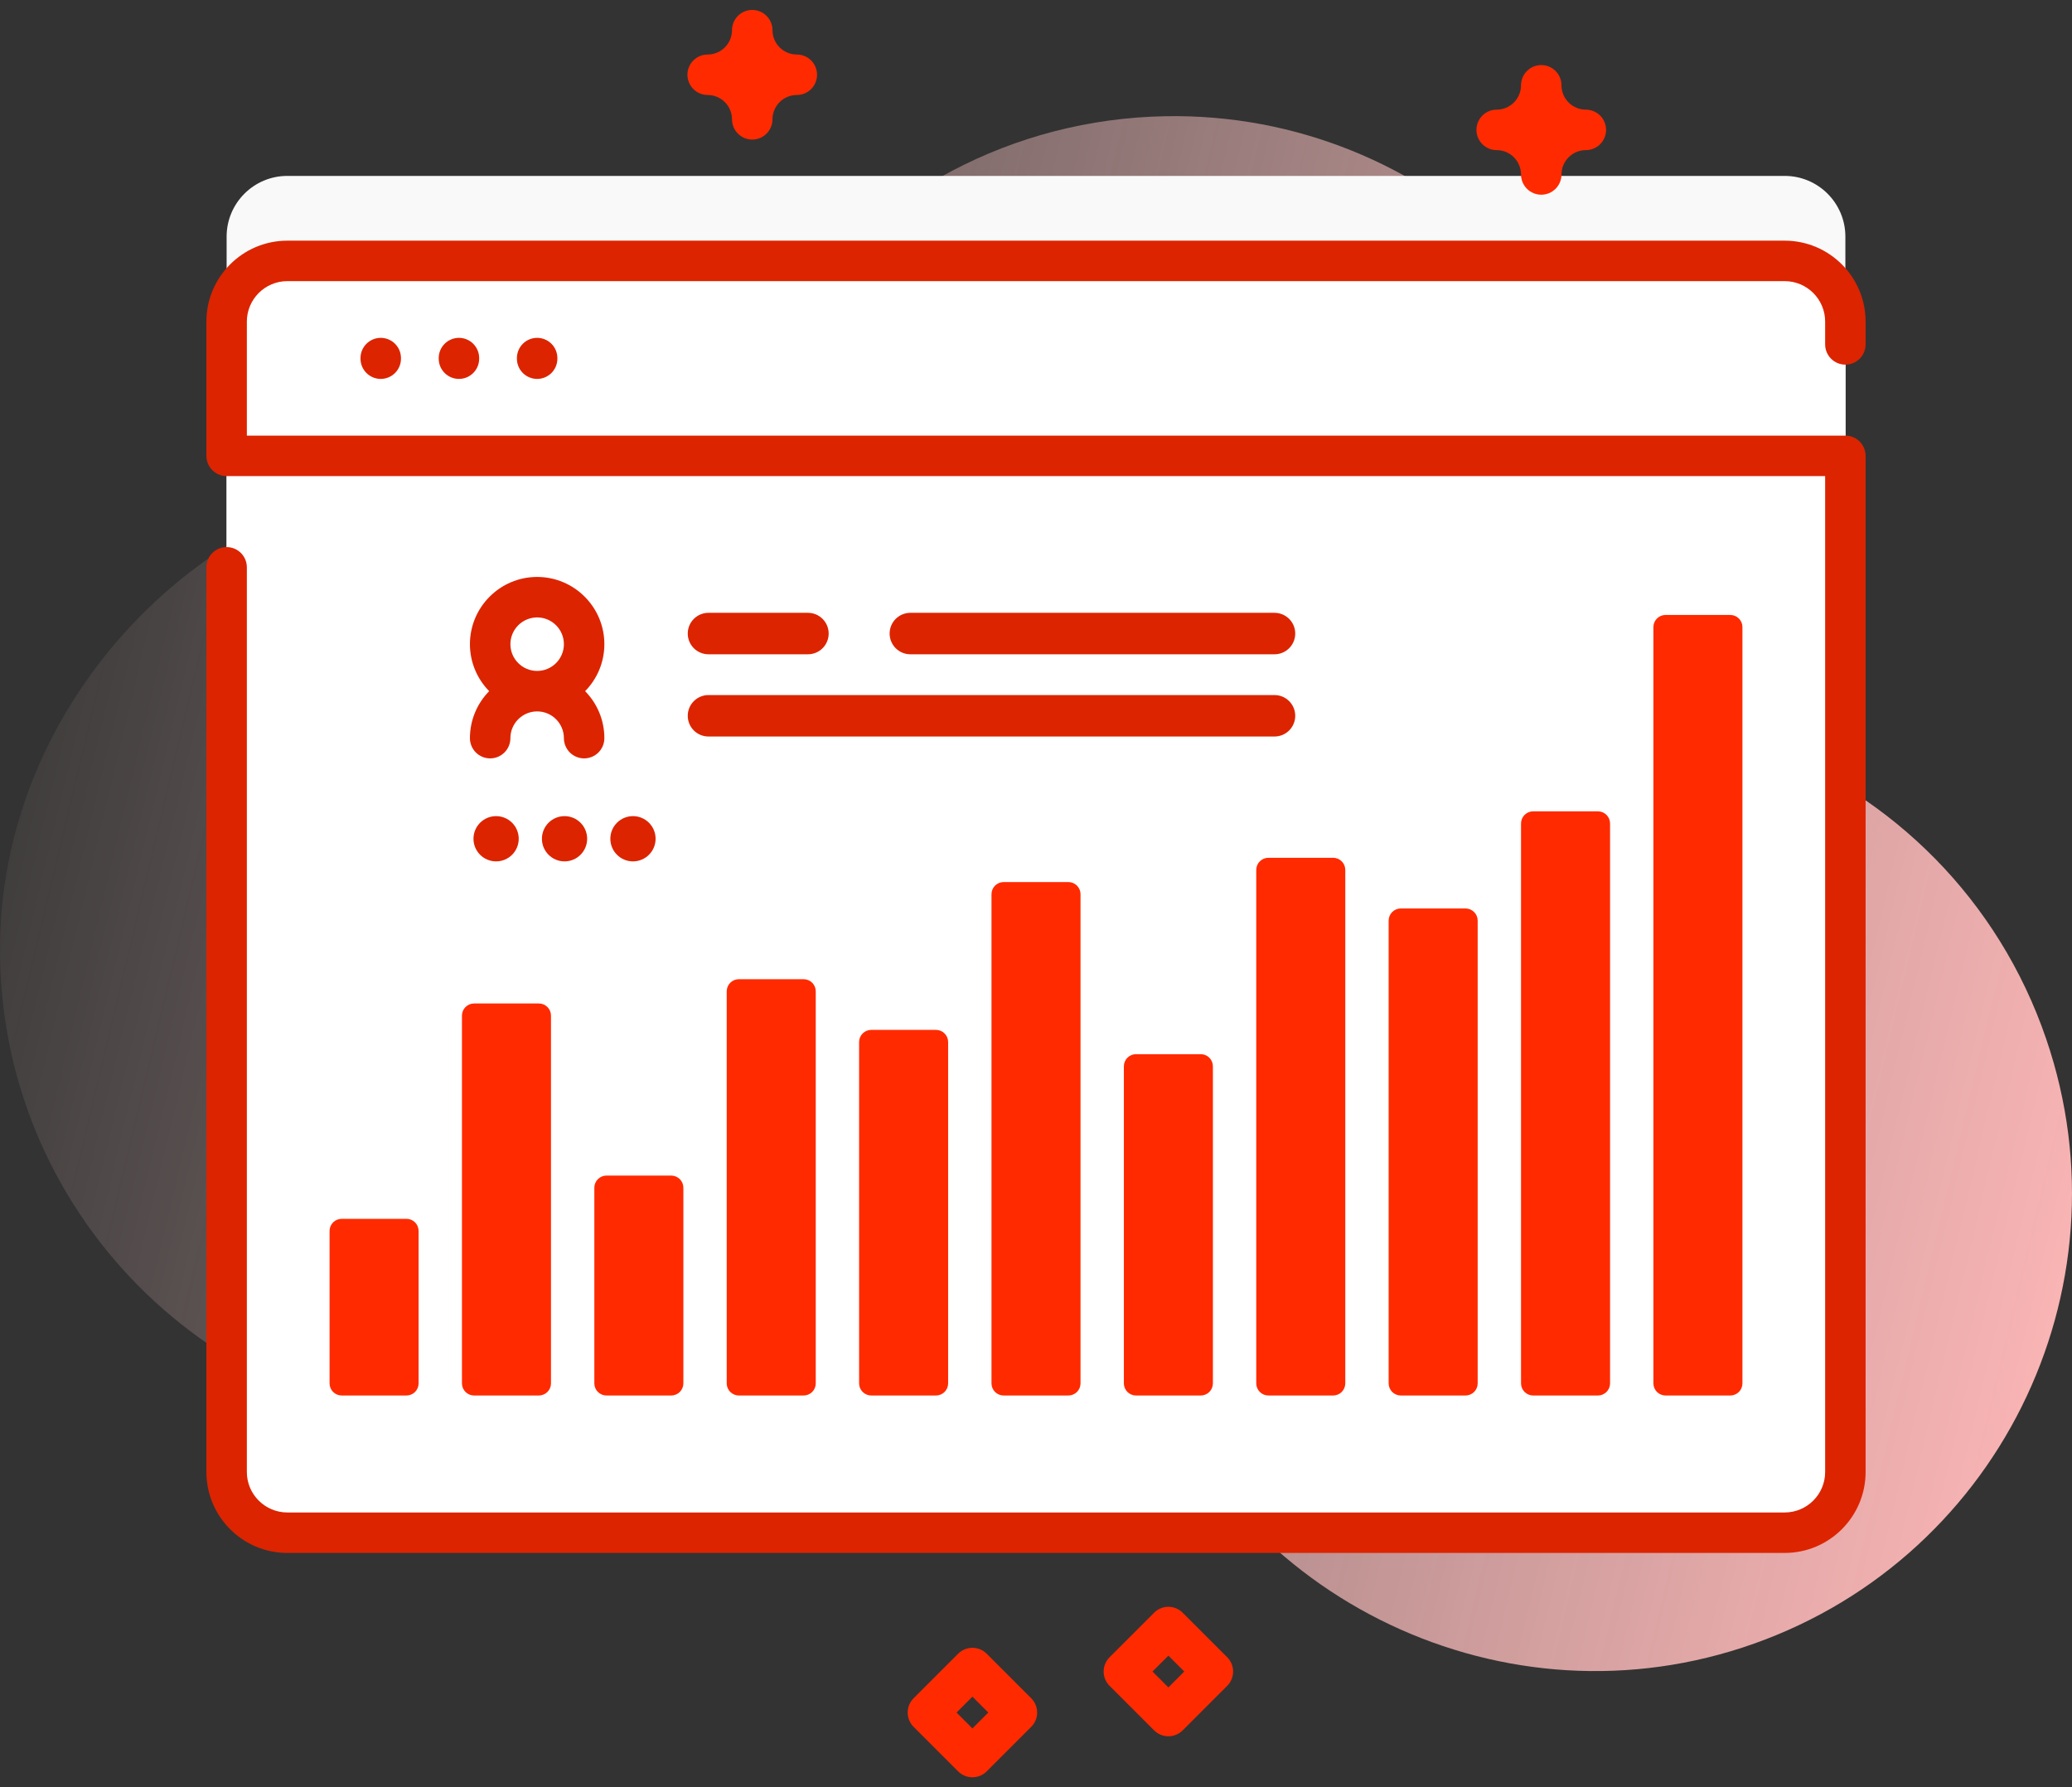
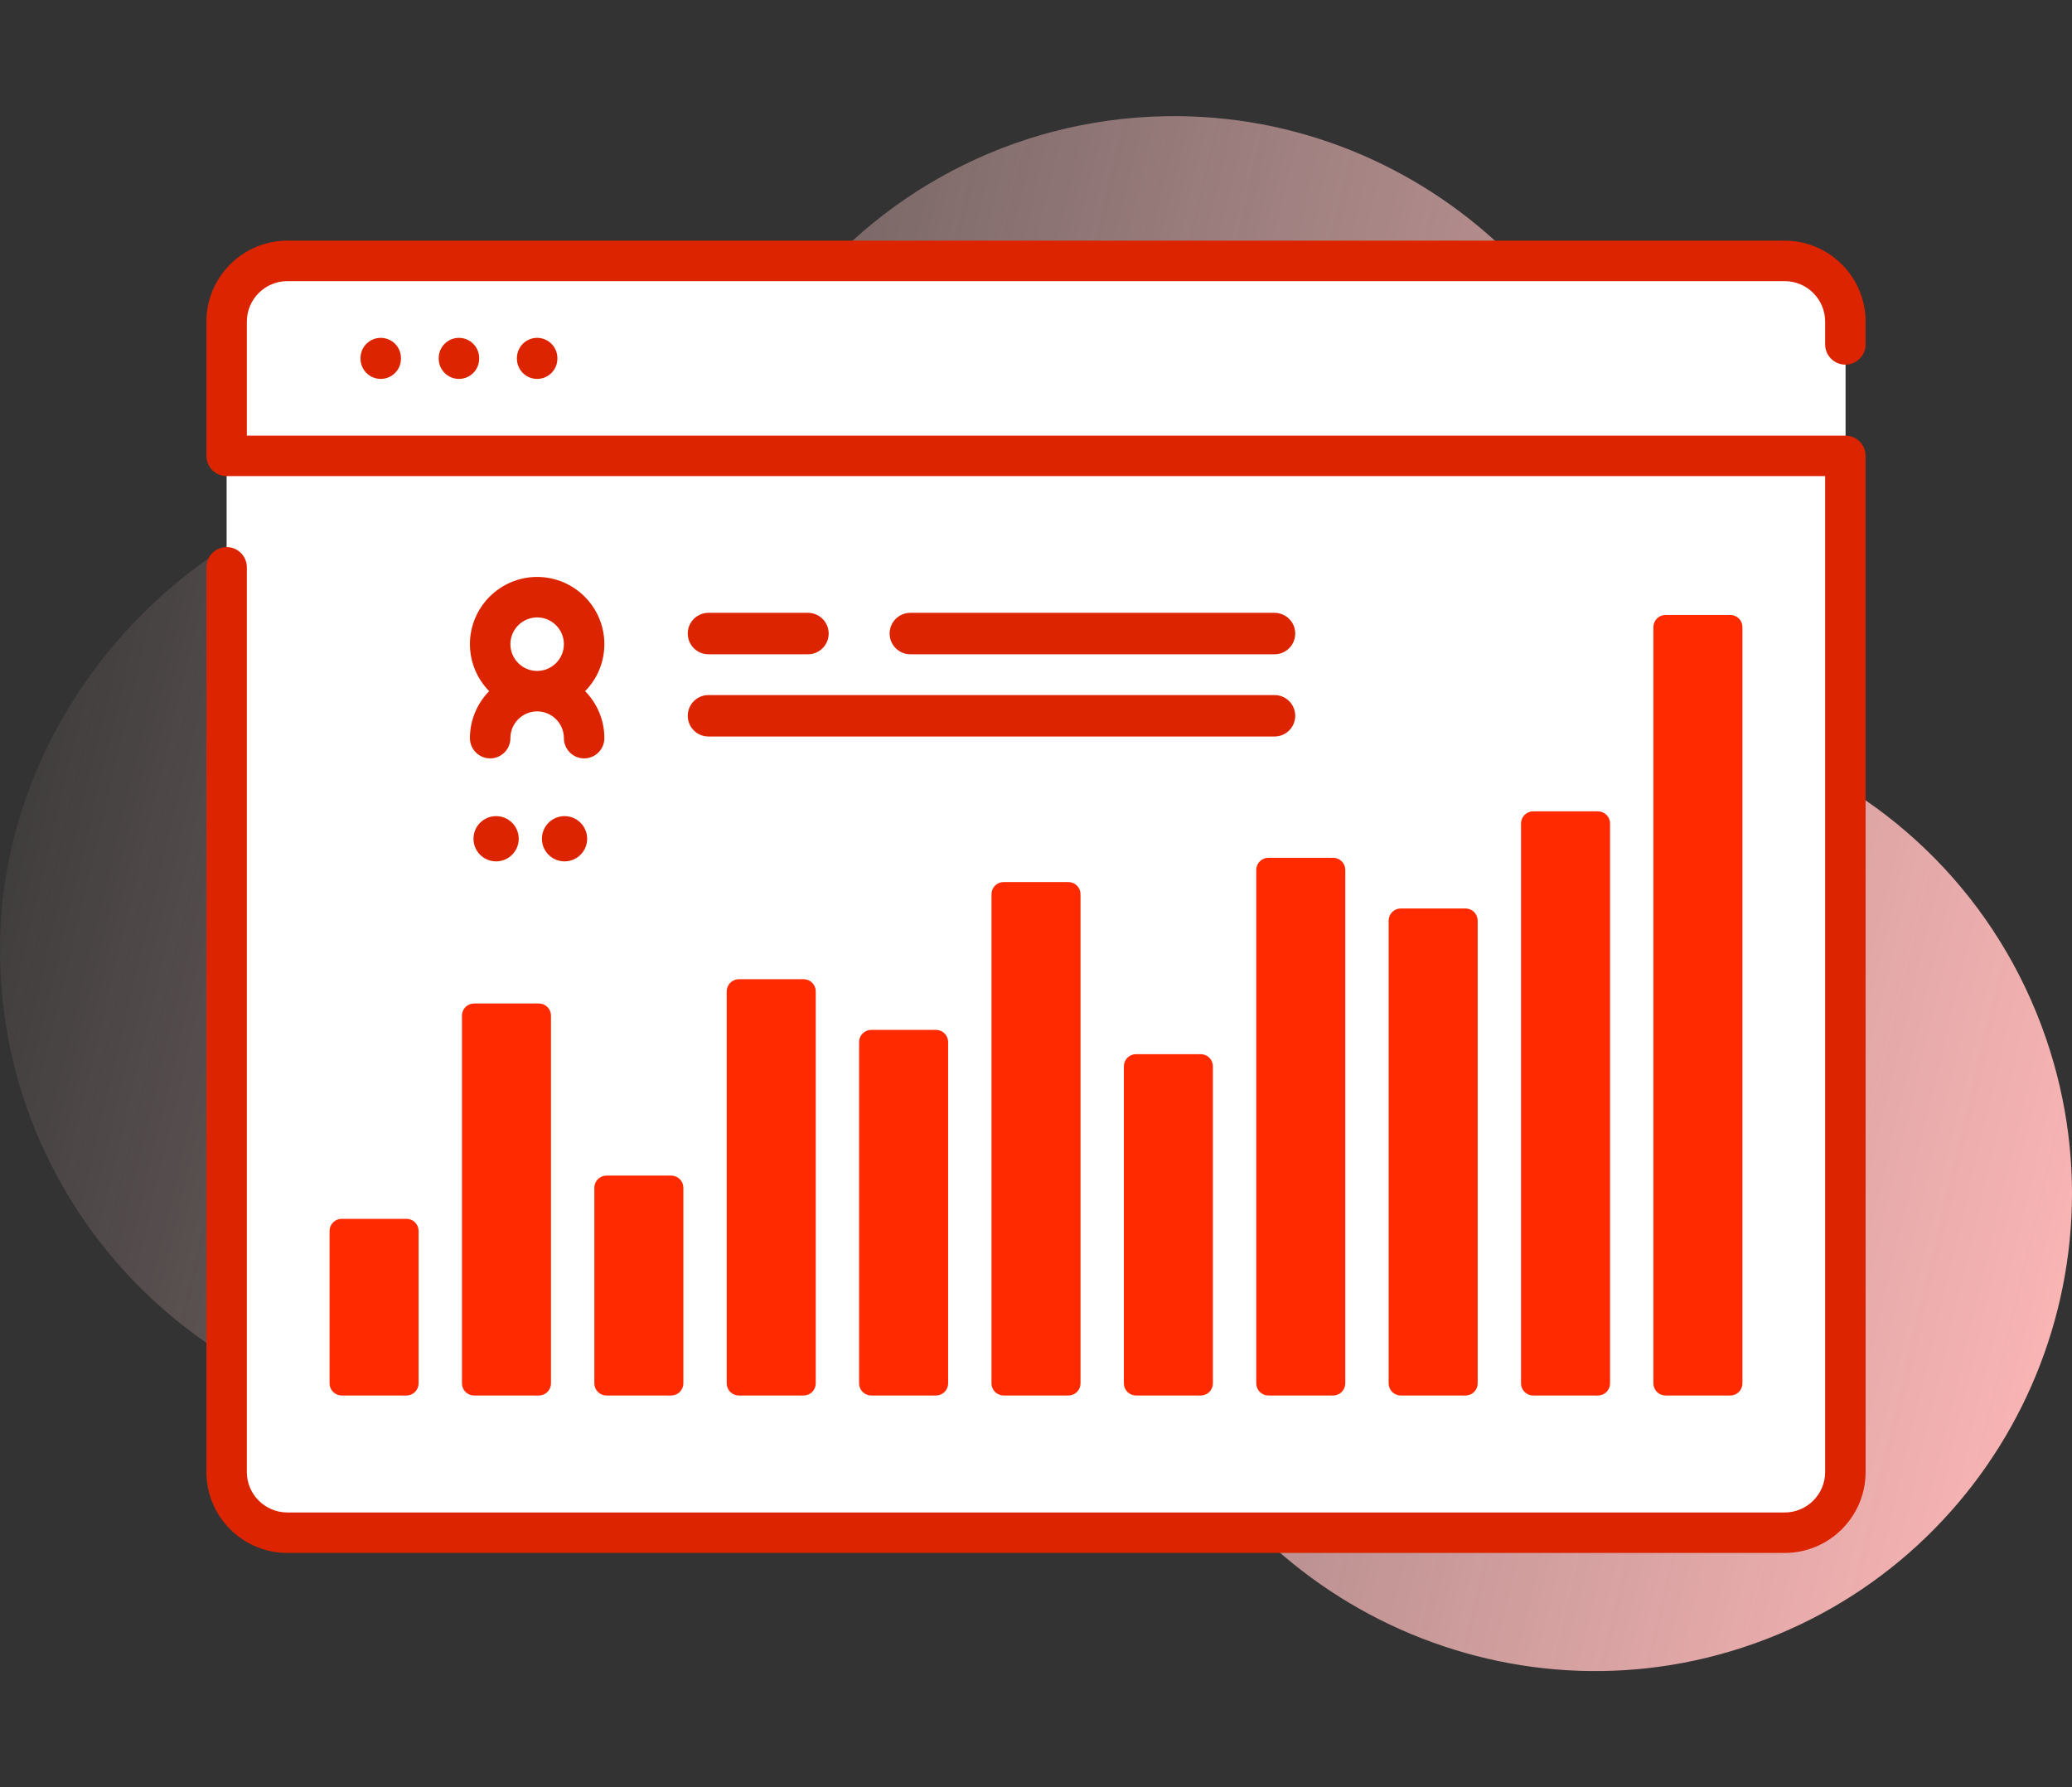
<svg xmlns="http://www.w3.org/2000/svg" width="160" height="138" viewBox="0 0 160 138" fill="none">
  <rect x="0" y="0" width="160" height="138" fill="#333333" stroke="none" />
  <path d="M158.008 80.225C154.312 69.409 146.09 61.425 136.179 57.661C131.045 55.712 127.634 50.831 127.558 45.34C127.557 45.22 127.555 45.099 127.552 44.979C127.081 24.797 110.212 8.626 90.028 8.973C78.123 9.177 67.594 15.021 60.995 23.948C55.312 31.635 46.467 36.437 36.907 36.432C36.627 36.432 36.346 36.435 36.064 36.441C16.715 36.864 0.261 53.465 0.003 72.817C-0.271 93.421 16.348 110.209 36.888 110.209C52.809 110.209 66.372 100.122 71.54 85.991C72.892 82.293 76.9 80.311 80.691 81.375L80.833 81.414C84.302 82.372 86.602 85.677 86.318 89.264C85.937 94.071 86.499 99.031 88.13 103.888C94.542 122.992 115.376 133.477 134.534 127.225C154.131 120.83 164.652 99.668 158.008 80.225Z" fill="url(#paint0_linear_1302_234)" />
-   <path d="M142.5 18.271V107.099C142.5 109.687 140.4 111.786 137.812 111.786H22.188C19.6 111.786 17.5 109.687 17.5 107.099V18.271C17.5 15.683 19.6 13.583 22.188 13.583H137.812C140.4 13.583 142.5 15.683 142.5 18.271Z" fill="#F9F9F9" />
  <path d="M142.5 24.833V113.661C142.5 116.249 140.4 118.349 137.812 118.349H22.188C19.6 118.349 17.5 116.249 17.5 113.661V24.833C17.5 22.246 19.6 20.146 22.188 20.146H137.812C140.4 20.146 142.5 22.246 142.5 24.833Z" fill="white" />
  <path d="M28.887 35.199H131.114V100.933H28.887V35.199ZM142.5 35.199V24.833C142.5 22.245 140.401 20.146 137.812 20.146H22.188C19.599 20.146 17.5 22.245 17.5 24.833V35.199H142.5Z" fill="white" />
  <path d="M27.838 27.65V27.695C27.838 28.11 28.003 28.507 28.296 28.8C28.589 29.093 28.986 29.258 29.4 29.258C29.815 29.258 30.212 29.093 30.505 28.8C30.798 28.507 30.963 28.11 30.963 27.695V27.65C30.963 27.235 30.798 26.838 30.505 26.545C30.212 26.252 29.815 26.087 29.4 26.087C28.986 26.087 28.589 26.252 28.296 26.545C28.003 26.838 27.838 27.235 27.838 27.65ZM33.877 27.65V27.695C33.877 28.11 34.042 28.507 34.335 28.8C34.628 29.093 35.025 29.258 35.44 29.258C35.854 29.258 36.251 29.093 36.544 28.8C36.837 28.507 37.002 28.11 37.002 27.695V27.65C37.002 27.235 36.837 26.838 36.544 26.545C36.251 26.252 35.854 26.087 35.44 26.087C35.025 26.087 34.628 26.252 34.335 26.545C34.042 26.838 33.877 27.235 33.877 27.65ZM39.916 27.65V27.695C39.916 28.11 40.08 28.507 40.373 28.8C40.666 29.093 41.064 29.258 41.478 29.258C41.893 29.258 42.29 29.093 42.583 28.8C42.876 28.507 43.041 28.11 43.041 27.695V27.65C43.041 27.235 42.876 26.838 42.583 26.545C42.29 26.252 41.893 26.087 41.478 26.087C41.064 26.087 40.666 26.252 40.373 26.545C40.08 26.838 39.916 27.235 39.916 27.65Z" fill="#DC2400" />
  <path d="M142.5 28.156C142.914 28.156 143.312 27.991 143.605 27.698C143.898 27.405 144.062 27.008 144.062 26.593V24.833C144.062 21.387 141.259 18.583 137.812 18.583H22.188C18.741 18.583 15.938 21.387 15.938 24.833V35.199C15.938 35.614 16.102 36.011 16.395 36.304C16.688 36.597 17.086 36.762 17.5 36.762H140.938V113.661C140.938 115.384 139.536 116.786 137.812 116.786H22.188C20.464 116.786 19.062 115.384 19.062 113.661V43.806C19.062 43.392 18.898 42.994 18.605 42.701C18.312 42.408 17.914 42.243 17.5 42.243C17.086 42.243 16.688 42.408 16.395 42.701C16.102 42.994 15.938 43.392 15.938 43.806V113.661C15.938 117.107 18.741 119.911 22.188 119.911H137.812C141.259 119.911 144.062 117.107 144.062 113.661V35.199C144.062 34.785 143.898 34.388 143.605 34.094C143.312 33.801 142.914 33.637 142.5 33.637H19.062V24.833C19.062 23.11 20.464 21.708 22.188 21.708H137.812C139.536 21.708 140.938 23.11 140.938 24.833V26.593C140.938 27.008 141.102 27.405 141.395 27.698C141.688 27.991 142.086 28.156 142.5 28.156Z" fill="#DC2400" />
  <path d="M41.609 107.754H36.609C36.361 107.754 36.122 107.655 35.946 107.48C35.77 107.304 35.672 107.065 35.672 106.817V78.421C35.672 78.172 35.77 77.934 35.946 77.758C36.122 77.582 36.361 77.484 36.609 77.484H41.609C41.858 77.484 42.096 77.582 42.272 77.758C42.448 77.934 42.547 78.172 42.547 78.421V106.817C42.547 107.065 42.448 107.304 42.272 107.48C42.096 107.655 41.858 107.754 41.609 107.754ZM31.387 107.754H26.387C26.138 107.754 25.9 107.655 25.724 107.48C25.548 107.304 25.449 107.065 25.449 106.817V95.049C25.449 94.8 25.548 94.562 25.724 94.386C25.9 94.21 26.138 94.112 26.387 94.112H31.387C31.635 94.112 31.874 94.21 32.05 94.386C32.225 94.562 32.324 94.8 32.324 95.049V106.817C32.324 107.065 32.225 107.304 32.05 107.48C31.874 107.655 31.635 107.754 31.387 107.754ZM51.832 107.754H46.832C46.583 107.754 46.345 107.655 46.169 107.48C45.993 107.304 45.895 107.065 45.895 106.817V91.71C45.895 91.462 45.993 91.223 46.169 91.048C46.345 90.872 46.583 90.773 46.832 90.773H51.832C52.081 90.773 52.319 90.872 52.495 91.048C52.671 91.223 52.77 91.462 52.77 91.71V106.817C52.77 107.065 52.671 107.304 52.495 107.48C52.319 107.655 52.081 107.754 51.832 107.754ZM62.055 107.754H57.055C56.806 107.754 56.568 107.655 56.392 107.48C56.216 107.304 56.117 107.065 56.117 106.817V76.546C56.117 76.297 56.216 76.059 56.392 75.883C56.568 75.707 56.806 75.609 57.055 75.609H62.055C62.303 75.609 62.542 75.707 62.718 75.883C62.894 76.059 62.992 76.297 62.992 76.546V106.817C62.992 107.065 62.894 107.304 62.718 107.48C62.542 107.655 62.303 107.754 62.055 107.754ZM72.277 107.754H67.277C67.029 107.754 66.79 107.655 66.614 107.48C66.439 107.304 66.34 107.065 66.34 106.817V80.46C66.34 80.212 66.439 79.973 66.614 79.798C66.79 79.622 67.029 79.523 67.277 79.523H72.277C72.526 79.523 72.764 79.622 72.94 79.798C73.116 79.973 73.215 80.212 73.215 80.46V106.817C73.215 107.065 73.116 107.304 72.94 107.48C72.764 107.655 72.526 107.754 72.277 107.754ZM82.5 107.754H77.5C77.251 107.754 77.013 107.655 76.837 107.48C76.661 107.304 76.563 107.065 76.563 106.817V69.046C76.563 68.797 76.661 68.559 76.837 68.383C77.013 68.207 77.251 68.109 77.5 68.109H82.5C82.749 68.109 82.987 68.207 83.163 68.383C83.339 68.559 83.438 68.797 83.438 69.046V106.817C83.438 107.065 83.339 107.304 83.163 107.48C82.987 107.655 82.749 107.754 82.5 107.754ZM92.723 107.754H87.723C87.474 107.754 87.236 107.655 87.06 107.48C86.884 107.304 86.785 107.065 86.785 106.817V82.335C86.785 82.087 86.884 81.848 87.06 81.673C87.236 81.497 87.474 81.398 87.723 81.398H92.723C92.972 81.398 93.21 81.497 93.386 81.673C93.562 81.848 93.66 82.087 93.66 82.335V106.817C93.66 107.065 93.562 107.304 93.386 107.48C93.21 107.655 92.972 107.754 92.723 107.754ZM102.945 107.754H97.945C97.697 107.754 97.458 107.655 97.283 107.48C97.107 107.304 97.008 107.065 97.008 106.817V67.171C97.008 66.922 97.107 66.684 97.283 66.508C97.458 66.332 97.697 66.234 97.945 66.234H102.945C103.194 66.234 103.433 66.332 103.608 66.508C103.784 66.684 103.883 66.922 103.883 67.171V106.817C103.883 107.065 103.784 107.304 103.608 107.48C103.433 107.655 103.194 107.754 102.945 107.754ZM113.168 107.754H108.168C107.92 107.754 107.681 107.655 107.505 107.48C107.33 107.304 107.231 107.065 107.231 106.817V71.085C107.231 70.837 107.33 70.598 107.505 70.423C107.681 70.247 107.92 70.148 108.168 70.148H113.168C113.417 70.148 113.655 70.247 113.831 70.423C114.007 70.598 114.106 70.837 114.106 71.085V106.817C114.106 107.065 114.007 107.304 113.831 107.48C113.655 107.655 113.417 107.754 113.168 107.754ZM123.391 107.754H118.391C118.142 107.754 117.904 107.655 117.728 107.48C117.552 107.304 117.454 107.065 117.454 106.817V63.586C117.454 63.337 117.552 63.098 117.728 62.923C117.904 62.747 118.142 62.648 118.391 62.648H123.391C123.64 62.648 123.878 62.747 124.054 62.923C124.23 63.098 124.329 63.337 124.329 63.586V106.817C124.329 107.065 124.23 107.304 124.054 107.48C123.878 107.655 123.64 107.754 123.391 107.754ZM133.614 107.754H128.614C128.365 107.754 128.127 107.655 127.951 107.48C127.775 107.304 127.676 107.065 127.676 106.817V48.421C127.676 48.172 127.775 47.934 127.951 47.758C128.127 47.582 128.365 47.484 128.614 47.484H133.614C133.862 47.484 134.101 47.582 134.277 47.758C134.452 47.934 134.551 48.172 134.551 48.421V106.817C134.551 107.065 134.452 107.304 134.277 107.48C134.101 107.655 133.862 107.754 133.614 107.754Z" fill="#FF2A00" />
  <path d="M46.669 49.74C46.669 46.878 44.341 44.549 41.478 44.549C38.616 44.549 36.288 46.878 36.288 49.74C36.288 51.151 36.856 52.431 37.773 53.368C36.855 54.305 36.288 55.585 36.288 56.997C36.288 57.411 36.452 57.809 36.745 58.102C37.038 58.395 37.436 58.559 37.85 58.559C38.264 58.559 38.662 58.395 38.955 58.102C39.248 57.809 39.413 57.411 39.413 56.997C39.413 55.857 40.34 54.931 41.478 54.931C42.618 54.931 43.544 55.858 43.544 56.997C43.544 57.411 43.709 57.809 44.002 58.102C44.295 58.395 44.693 58.559 45.107 58.559C45.521 58.559 45.919 58.395 46.212 58.102C46.505 57.809 46.669 57.411 46.669 56.997C46.669 55.585 46.101 54.305 45.184 53.368C46.102 52.431 46.669 51.151 46.669 49.74ZM41.478 47.674C42.618 47.674 43.544 48.601 43.544 49.74C43.544 50.879 42.618 51.806 41.478 51.806C40.34 51.806 39.413 50.879 39.413 49.74C39.413 49.192 39.631 48.667 40.019 48.28C40.406 47.893 40.931 47.675 41.478 47.674ZM70.298 50.521H98.417C98.842 50.521 99.249 50.352 99.549 50.052C99.849 49.752 100.018 49.344 100.018 48.92C100.018 48.495 99.849 48.088 99.549 47.788C99.249 47.488 98.842 47.319 98.417 47.319H70.298C69.873 47.319 69.466 47.488 69.166 47.788C68.866 48.088 68.697 48.495 68.697 48.92C68.697 49.344 68.866 49.752 69.166 50.052C69.466 50.352 69.873 50.521 70.298 50.521ZM54.709 50.521H62.389C62.813 50.521 63.221 50.352 63.521 50.052C63.821 49.752 63.99 49.344 63.99 48.92C63.99 48.495 63.821 48.088 63.521 47.788C63.221 47.488 62.813 47.319 62.389 47.319H54.709C54.284 47.319 53.877 47.488 53.577 47.788C53.276 48.088 53.108 48.495 53.108 48.92C53.108 49.344 53.276 49.752 53.577 50.052C53.877 50.352 54.284 50.521 54.709 50.521ZM54.709 56.87H98.417C98.841 56.87 99.249 56.702 99.549 56.402C99.849 56.101 100.018 55.694 100.018 55.27C100.018 54.845 99.849 54.438 99.549 54.138C99.249 53.837 98.841 53.669 98.417 53.669H54.709C54.284 53.669 53.877 53.837 53.577 54.138C53.276 54.438 53.108 54.845 53.108 55.27C53.108 55.694 53.276 56.101 53.577 56.402C53.877 56.702 54.284 56.87 54.709 56.87Z" fill="#DC2400" />
  <path d="M38.309 66.512C39.274 66.512 40.056 65.73 40.056 64.765C40.056 63.8 39.274 63.018 38.309 63.018C37.344 63.018 36.562 63.8 36.562 64.765C36.562 65.73 37.344 66.512 38.309 66.512Z" fill="#DC2400" />
  <path d="M43.594 66.512C44.558 66.512 45.34 65.73 45.34 64.765C45.34 63.8 44.558 63.018 43.594 63.018C42.629 63.018 41.847 63.8 41.847 64.765C41.847 65.73 42.629 66.512 43.594 66.512Z" fill="#DC2400" />
-   <path d="M48.878 66.512C49.843 66.512 50.625 65.73 50.625 64.765C50.625 63.8 49.843 63.018 48.878 63.018C47.913 63.018 47.131 63.8 47.131 64.765C47.131 65.73 47.913 66.512 48.878 66.512Z" fill="#DC2400" />
-   <path d="M119.016 15.034C118.601 15.034 118.204 14.87 117.911 14.577C117.618 14.284 117.453 13.886 117.453 13.472C117.453 12.973 117.254 12.495 116.902 12.143C116.55 11.791 116.072 11.592 115.573 11.592C115.159 11.592 114.761 11.427 114.468 11.134C114.175 10.841 114.011 10.444 114.011 10.029C114.011 9.615 114.175 9.217 114.468 8.924C114.761 8.631 115.159 8.467 115.573 8.467C116.072 8.466 116.55 8.268 116.902 7.916C117.255 7.563 117.453 7.085 117.453 6.587C117.453 6.172 117.618 5.775 117.911 5.482C118.204 5.189 118.601 5.024 119.016 5.024C119.43 5.024 119.828 5.189 120.121 5.482C120.414 5.775 120.578 6.172 120.578 6.587C120.579 7.085 120.777 7.563 121.13 7.915C121.482 8.268 121.96 8.466 122.458 8.467C122.873 8.467 123.27 8.631 123.563 8.924C123.856 9.217 124.021 9.615 124.021 10.029C124.021 10.444 123.856 10.841 123.563 11.134C123.27 11.427 122.873 11.592 122.458 11.592C121.96 11.592 121.482 11.79 121.13 12.143C120.777 12.495 120.579 12.973 120.578 13.472C120.578 13.886 120.414 14.284 120.121 14.577C119.828 14.87 119.43 15.034 119.016 15.034ZM58.088 10.777C57.674 10.777 57.276 10.613 56.983 10.319C56.69 10.026 56.526 9.629 56.526 9.215C56.525 8.716 56.327 8.238 55.974 7.886C55.622 7.533 55.144 7.335 54.645 7.335C54.231 7.335 53.834 7.17 53.541 6.877C53.248 6.584 53.083 6.186 53.083 5.772C53.083 5.358 53.248 4.96 53.541 4.667C53.834 4.374 54.231 4.21 54.645 4.21C55.144 4.209 55.622 4.011 55.974 3.658C56.327 3.306 56.525 2.828 56.526 2.33C56.526 1.915 56.69 1.518 56.983 1.225C57.276 0.932 57.674 0.767 58.088 0.767C58.502 0.767 58.9 0.932 59.193 1.225C59.486 1.518 59.651 1.915 59.651 2.33C59.651 2.828 59.849 3.306 60.202 3.658C60.554 4.011 61.032 4.209 61.531 4.21C61.945 4.21 62.342 4.374 62.635 4.667C62.928 4.96 63.093 5.358 63.093 5.772C63.093 6.186 62.928 6.584 62.635 6.877C62.342 7.17 61.945 7.335 61.531 7.335C61.032 7.335 60.554 7.533 60.202 7.886C59.849 8.238 59.651 8.716 59.651 9.215C59.651 9.629 59.486 10.026 59.193 10.319C58.9 10.613 58.502 10.777 58.088 10.777ZM90.223 134.067C90.017 134.067 89.814 134.026 89.625 133.948C89.435 133.869 89.263 133.754 89.118 133.609L85.682 130.173C85.537 130.028 85.421 129.856 85.343 129.666C85.264 129.477 85.224 129.273 85.224 129.068C85.224 128.863 85.264 128.66 85.343 128.47C85.421 128.281 85.537 128.109 85.682 127.964L89.118 124.528C89.263 124.383 89.435 124.267 89.625 124.189C89.814 124.11 90.017 124.07 90.223 124.07C90.428 124.07 90.631 124.11 90.821 124.189C91.01 124.267 91.183 124.383 91.328 124.528L94.764 127.964C94.909 128.109 95.024 128.281 95.102 128.47C95.181 128.66 95.221 128.863 95.221 129.068C95.221 129.273 95.181 129.477 95.102 129.666C95.024 129.856 94.909 130.028 94.764 130.173L91.328 133.609C91.183 133.754 91.01 133.869 90.821 133.948C90.631 134.026 90.428 134.067 90.223 134.067ZM88.996 129.068L90.223 130.295L91.449 129.068L90.223 127.842L88.996 129.068ZM75.09 137.233C74.884 137.234 74.681 137.193 74.491 137.115C74.302 137.036 74.129 136.921 73.985 136.776L70.549 133.34C70.403 133.195 70.288 133.023 70.21 132.833C70.131 132.644 70.091 132.44 70.091 132.235C70.091 132.03 70.131 131.827 70.21 131.637C70.288 131.448 70.403 131.276 70.549 131.131L73.985 127.695C74.13 127.549 74.302 127.434 74.492 127.356C74.681 127.277 74.884 127.237 75.09 127.237C75.295 127.237 75.498 127.277 75.688 127.356C75.877 127.434 76.049 127.549 76.195 127.695L79.63 131.131C79.776 131.276 79.891 131.448 79.969 131.637C80.048 131.827 80.088 132.03 80.088 132.235C80.088 132.441 80.048 132.644 79.969 132.833C79.891 133.023 79.775 133.195 79.63 133.34L76.194 136.776C76.049 136.921 75.877 137.036 75.688 137.115C75.498 137.193 75.295 137.234 75.09 137.233ZM73.864 132.235L75.09 133.461L76.316 132.235L75.09 131.009L73.864 132.235Z" fill="#FF2A00" />
  <defs>
    <linearGradient id="paint0_linear_1302_234" x1="-7.907" y1="49.375" x2="166.865" y2="91.02" gradientUnits="userSpaceOnUse">
      <stop stop-color="#FFD2D2" stop-opacity="0" />
      <stop offset="1" stop-color="#FFB7B7" />
    </linearGradient>
  </defs>
</svg>